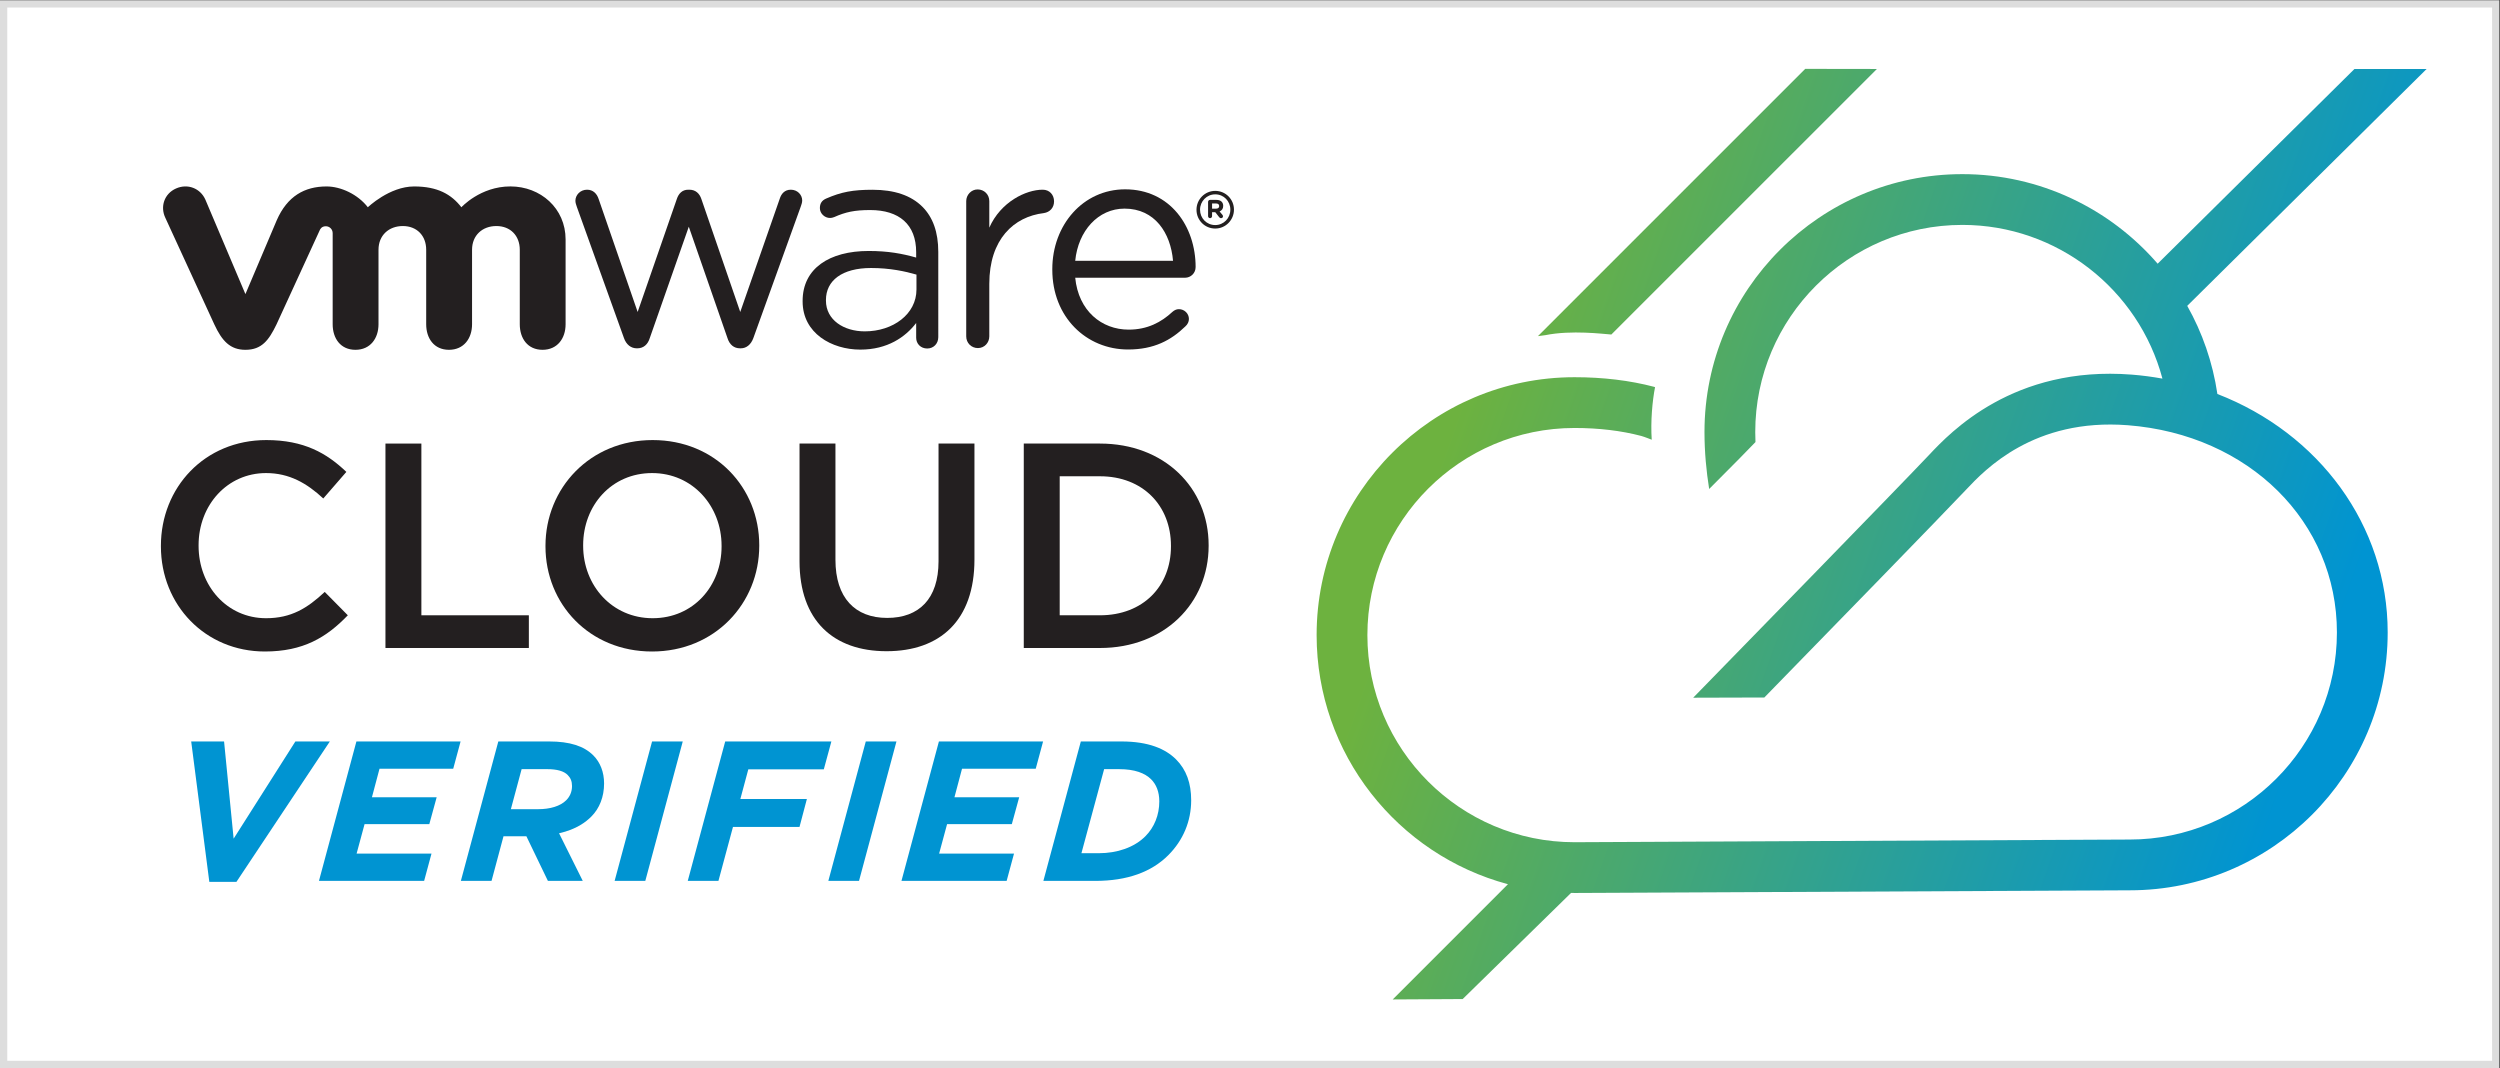
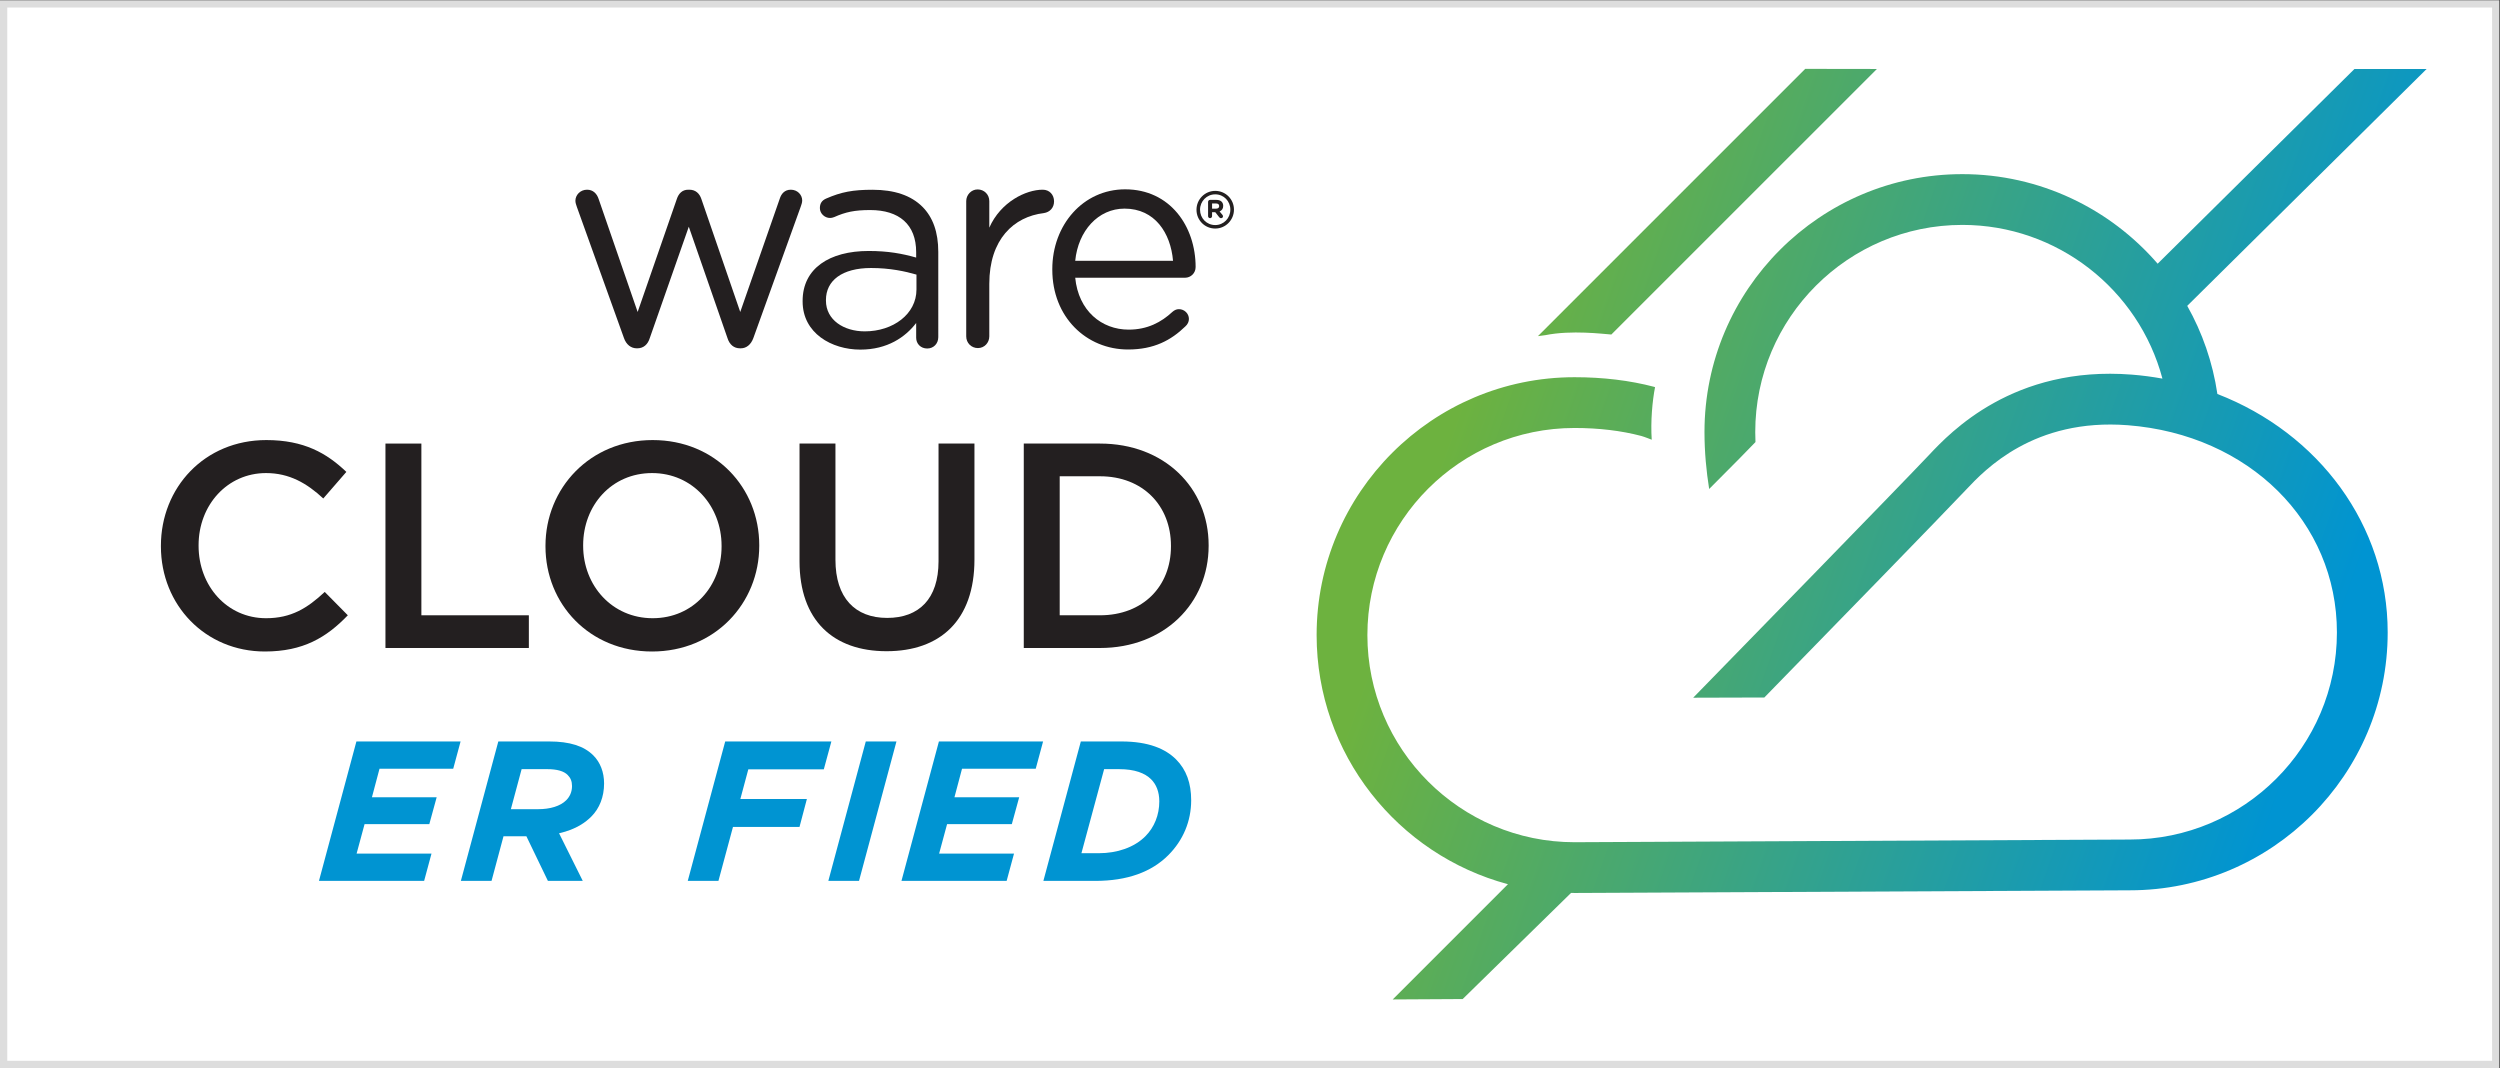
<svg xmlns="http://www.w3.org/2000/svg" xmlns:ns1="http://sodipodi.sourceforge.net/DTD/sodipodi-0.dtd" xmlns:ns2="http://www.inkscape.org/namespaces/inkscape" version="1.1" id="svg2" xml:space="preserve" width="459.507" height="196.307" viewBox="0 0 459.507 196.307" ns1:docname="vmw-cloud-verified-logo-RGB.svg" ns2:version="0.92.3 (2405546, 2018-03-11)">
  <rect x="0" y="0" width="459.507" height="196.307" fill="#333333" stroke="none" />
  <defs id="defs6">
    <clipPath clipPathUnits="userSpaceOnUse" id="clipPath64">
      <path d="m 3057.48,929.418 c -6.47,43.75 -20.84,84.712 -41.57,121.522 L 3346,1377.56 h -99.52 l -271.36,-268.51 c -65.66,75.96 -162.64,123.51 -269.29,123.51 -196.07,0 -355.58,-159.51 -355.58,-355.583 0,-27.844 2.6,-54.375 6.46,-78.555 l 41.37,41.621 c 7.4,7.598 14.91,15.293 22.48,23.074 -0.17,4.582 -0.31,9.192 -0.31,13.86 0,157.473 128.11,285.583 285.58,285.583 130.64,0 243.13,-88.83 275.88,-211.943 -13.83,2.492 -27.91,4.387 -42.28,5.512 -163.19,12.73 -250.35,-79.848 -279.03,-110.254 l -1.04,-1.105 c -39.47,-41.844 -263.38,-271.36 -324.67,-334.141 22.49,0.156 61.06,0.273 98.1,0.293 89.41,91.66 244.48,250.808 277.48,285.801 l 1.07,1.132 c 25.42,26.973 92.98,98.575 222.65,88.489 167.05,-13.031 288.3,-133.176 288.3,-285.696 0,-157.468 -128.11,-285.589 -285.75,-285.589 l -765.51,-3.688 c -157.47,0 -285.59,128.117 -285.59,285.598 0,157.469 128.12,285.582 285.59,285.582 33.43,0 64.38,-3.692 91.98,-10.965 4.12,-1.082 14.49,-5.215 14.49,-5.215 -1.67,25.41 0.87,53.574 4.59,72.442 -0.43,0.125 -0.8,0.351 -1.24,0.468 -33.42,8.809 -70.37,13.27 -109.82,13.27 -196.07,0 -355.59,-159.508 -355.59,-355.582 0,-164.309 112.04,-302.887 263.82,-343.5 l -158.89,-158.899 96.46,0.551 149.45,146.367 c 1.64,-0.019 3.27,-0.117 4.92,-0.117 l 765.51,3.688 c 196.07,0 355.58,159.511 355.58,355.589 0,148.106 -95.24,274.715 -234.81,328.77 z m -936.89,79.742 368.55,368.55 98.85,-0.15 -366.16,-366.15 c -11.41,0.75 -54.63,6.41 -91.01,-0.88 -3.42,-0.44 -6.85,-0.83 -10.23,-1.37 z" id="path62" ns2:connector-curvature="0" />
    </clipPath>
    <linearGradient x1="0" y1="0" x2="1" y2="0" gradientUnits="userSpaceOnUse" gradientTransform="matrix(1355.87,-466.862,-466.862,-1355.87,1926.6,979.362)" spreadMethod="pad" id="linearGradient76">
      <stop style="stop-opacity:1;stop-color:#6db23f" offset="0" id="stop66" />
      <stop style="stop-opacity:1;stop-color:#6db23f" offset="0.068" id="stop68" />
      <stop style="stop-opacity:1;stop-color:#0094d2" offset="0.944" id="stop70" />
      <stop style="stop-opacity:1;stop-color:#0094d2" offset="0.957" id="stop72" />
      <stop style="stop-opacity:1;stop-color:#0094d2" offset="1" id="stop74" />
    </linearGradient>
  </defs>
  <ns1:namedview pagecolor="#ffffff" bordercolor="#666666" borderopacity="1" objecttolerance="10" gridtolerance="10" guidetolerance="10" ns2:pageopacity="0" ns2:pageshadow="2" ns2:window-width="1920" ns2:window-height="1016" id="namedview4" showgrid="false" ns2:zoom="1.8367524" ns2:cx="249.50333" ns2:cy="63.191312" ns2:window-x="0" ns2:window-y="27" ns2:window-maximized="1" ns2:current-layer="g10" />
  <g id="g10" ns2:groupmode="layer" ns2:label="ink_ext_XXXXXX" transform="matrix(1.333,0,0,-1.333,0,196.307)">
    <g id="g12" transform="scale(0.1)">
      <path d="M 5,4.988 V 1467.29 H 3441.26 V 4.988 H 5" style="fill:#ffffff;fill-opacity:1;fill-rule:nonzero;stroke:none" id="path14" ns2:connector-curvature="0" />
      <path d="M 3446.26,1472.29 H 0 V -0.012 H 3446.26 V 1472.29 Z m -10,-10 V 9.988 H 10 V 1462.29 h 3426.26" style="fill:#dddddd;fill-opacity:1;fill-rule:nonzero;stroke:none" id="path16" ns2:connector-curvature="0" />
-       <path d="m 263.637,450.301 h 45.324 l 13.18,-134.039 85.144,134.039 h 47.516 L 325.984,256.66 h -37.351 l -24.996,193.641" style="fill:#0094d2;fill-opacity:1;fill-rule:nonzero;stroke:none" id="path18" ns2:connector-curvature="0" />
      <path d="m 491.43,450.301 h 143.648 l -10.16,-37.629 H 523.289 l -10.434,-39.281 h 89.262 l -10.16,-37.082 h -89.269 l -10.985,-40.637 h 103.27 l -10.16,-37.633 h -145.02 l 51.637,192.262" style="fill:#0094d2;fill-opacity:1;fill-rule:nonzero;stroke:none" id="path20" ns2:connector-curvature="0" />
      <path d="m 742.039,356.922 c 16.481,0 30.488,4.117 38.727,12.348 4.945,4.949 7.968,11.539 7.968,19.5 0,6.589 -1.925,11.261 -6.046,15.378 -5.219,5.231 -14.555,7.973 -28.016,7.973 h -35.43 l -14.828,-55.199 z m -16.203,-37.363 h -31.582 l -16.488,-61.52 h -42.293 l 51.636,192.262 h 70.039 c 28.563,0 48.063,-6.321 60.969,-19.219 9.617,-9.621 14.836,-23.082 14.836,-38.73 0,-18.403 -6.316,-34.34 -17.578,-45.602 -7.418,-7.41 -20.328,-17.578 -44.496,-23.059 l 32.684,-65.652 h -48.067 l -29.66,61.52" style="fill:#0094d2;fill-opacity:1;fill-rule:nonzero;stroke:none" id="path22" ns2:connector-curvature="0" />
-       <path d="m 899.129,450.301 h 42.297 L 889.789,258.039 h -42.297 l 51.637,192.262" style="fill:#0094d2;fill-opacity:1;fill-rule:nonzero;stroke:none" id="path24" ns2:connector-curvature="0" />
      <path d="m 999.965,450.301 h 146.395 l -10.44,-38.449 h -104.1 l -10.98,-40.93 h 91.73 l -10.16,-38.453 h -91.73 l -20.051,-74.43 h -42.301 l 51.637,192.262" style="fill:#0094d2;fill-opacity:1;fill-rule:nonzero;stroke:none" id="path26" ns2:connector-curvature="0" />
      <path d="m 1193.8,450.301 h 42.3 l -51.64,-192.262 h -42.29 l 51.63,192.262" style="fill:#0094d2;fill-opacity:1;fill-rule:nonzero;stroke:none" id="path28" ns2:connector-curvature="0" />
      <path d="m 1294.64,450.301 h 143.64 l -10.16,-37.629 H 1326.5 l -10.44,-39.281 h 89.27 l -10.17,-37.082 h -89.26 l -10.99,-40.637 h 103.27 l -10.16,-37.633 H 1243 l 51.64,192.262" style="fill:#0094d2;fill-opacity:1;fill-rule:nonzero;stroke:none" id="path30" ns2:connector-curvature="0" />
      <path d="m 1543.05,412.121 h -20.6 l -31.31,-115.91 h 23.89 c 25.55,0 48.89,7.969 64.28,23.348 12.35,12.363 19.22,29.39 19.22,48.07 0,13.18 -4.12,23.34 -11.26,30.492 -8.52,8.5 -22.52,14 -44.22,14 z m -52.73,38.18 h 56.03 c 37.35,0 60.69,-10.16 75.26,-24.719 14.27,-14.281 20.86,-32.961 20.86,-56.312 0,-28.84 -10.98,-55.2 -31.58,-75.801 -23.07,-23.078 -56.31,-35.43 -100.8,-35.43 h -71.41 l 51.64,192.262" style="fill:#0094d2;fill-opacity:1;fill-rule:nonzero;stroke:none" id="path32" ns2:connector-curvature="0" />
      <path d="m 860.238,1006.86 -64.758,180.32 c -0.847,2.45 -2.082,5.75 -2.082,8.67 0,7.8 6.606,15.25 16.102,15.25 8.215,0 13.617,-5.38 16.074,-13.19 l 53.664,-155.4 54.028,155.83 c 2.441,7.38 7.453,12.76 15.668,12.76 h 1.632 c 8.688,0 14.047,-5.38 16.512,-12.76 l 53.632,-155.83 54.47,156.2 c 2.09,6.63 6.63,12.39 15.27,12.39 9.1,0 15.68,-7.01 15.68,-14.85 0,-2.88 -1.2,-6.2 -2.09,-8.69 l -65.14,-180.7 c -3.31,-9.473 -9.9,-14.454 -17.32,-14.454 h -1.26 c -8.22,0 -14.46,4.981 -17.35,14.454 l -53.204,153.2 -53.684,-153.2 c -2.84,-9.473 -9.019,-14.454 -17.285,-14.454 h -0.828 c -7.805,0 -14.453,4.981 -17.731,14.454" style="fill:#231f20;fill-opacity:1;fill-rule:nonzero;stroke:none" id="path34" ns2:connector-curvature="0" />
      <path d="m 1332.29,1195.34 c 0,8.7 7.03,16.13 15.68,16.13 9.1,0 16.14,-7.03 16.14,-16.13 v -36.58 c 15.7,35.54 50.51,52.34 73.6,52.34 9.49,0 15.68,-7.01 15.68,-16.13 0,-8.69 -5.74,-14.86 -14.02,-16.11 -41.38,-4.95 -75.26,-35.97 -75.26,-97.57 v -72.4 c 0,-8.69 -6.63,-16.163 -15.69,-16.163 -9.1,0 -16.13,7.062 -16.13,16.163 v 186.45" style="fill:#231f20;fill-opacity:1;fill-rule:nonzero;stroke:none" id="path36" ns2:connector-curvature="0" />
      <path d="m 1617.46,1113.03 c -3.26,38.46 -25.12,71.99 -66.83,71.99 -36.48,0 -63.97,-30.66 -68.05,-71.99 z m -61.98,-122.272 c -57.49,0 -104.49,44.572 -104.49,110.012 v 0.84 c 0,60.95 42.52,110 100.44,110 61.97,0 97.17,-51.12 97.17,-107.14 0,-8.6 -6.85,-14.76 -14.58,-14.76 h -151.44 c 4.47,-45.78 36.49,-71.56 73.72,-71.56 25.91,0 44.97,10.23 60.34,24.52 2.39,2.08 5.23,3.71 8.91,3.71 7.65,0 13.8,-6.15 13.8,-13.5 0,-3.7 -1.65,-7.37 -4.88,-10.25 -19.85,-19.23 -43.35,-31.872 -78.99,-31.872" style="fill:#231f20;fill-opacity:1;fill-rule:nonzero;stroke:none" id="path38" ns2:connector-curvature="0" />
      <path d="m 1263.69,1073.43 v 20.6 c -15.67,4.54 -36.66,9.09 -62.62,9.09 -39.97,0 -62.2,-17.31 -62.2,-44.07 v -0.85 c 0,-26.79 24.69,-42.43 53.53,-42.43 39.13,0 71.29,23.88 71.29,57.66 z m -156.98,-16.48 v 0.83 c 0,44.91 37.07,68.83 91.05,68.83 27.19,0 46.58,-3.73 65.52,-9.09 v 7.42 c 0,38.32 -23.49,58.1 -63.45,58.1 -21.43,0 -33.91,-2.71 -49.59,-9.71 -2.03,-0.82 -4.1,-1.21 -5.71,-1.21 -7.44,0 -14.02,6.17 -14.02,13.57 0,6.61 2.85,10.66 8.66,13.21 20.95,9.11 36.77,12.12 63.95,12.12 30.11,0 53.14,-7.8 68.78,-23.46 14.43,-14.41 21.87,-35.03 21.87,-62.2 V 1007.8 c 0,-9.085 -6.6,-15.667 -15.23,-15.667 -9.05,0 -15.26,6.582 -15.26,14.847 v 20.31 c -14.83,-19.36 -39.52,-36.681 -77.02,-36.681 -39.56,0 -79.55,22.661 -79.55,66.341" style="fill:#231f20;fill-opacity:1;fill-rule:nonzero;stroke:none" id="path40" ns2:connector-curvature="0" />
-       <path d="m 283.051,1197.71 c -6.992,15.31 -24.254,22.22 -40.375,15.05 -16.125,-7.14 -22.051,-25 -14.738,-40.33 l 67.554,-147.02 c 10.688,-22.96 21.895,-35.074 42.899,-35.074 22.507,0 32.273,13.154 42.879,35.074 0,0 58.996,128.46 59.582,129.77 0.586,1.37 2.472,5.55 8.472,5.52 5.09,-0.03 9.379,-4.11 9.379,-9.53 v -125.62 c 0,-19.33 10.735,-35.214 31.395,-35.214 20.621,0 31.808,15.884 31.808,35.214 v 102.76 c 0,19.82 14.188,32.69 33.559,32.69 19.324,0 32.191,-13.3 32.191,-32.69 v -102.76 c 0,-19.33 10.754,-35.214 31.41,-35.214 20.602,0 31.825,15.884 31.825,35.214 v 102.76 c 0,19.82 14.172,32.69 33.523,32.69 19.316,0 32.277,-13.3 32.277,-32.69 v -102.76 c 0,-19.33 10.711,-35.214 31.364,-35.214 20.617,0 31.812,15.884 31.812,35.214 v 116.96 c 0,43 -34.566,73.12 -76.137,73.12 -41.492,0 -67.546,-28.74 -67.546,-28.74 -13.868,17.92 -32.887,28.7 -65.18,28.7 -34.031,0 -63.816,-28.7 -63.816,-28.7 -13.829,17.92 -37.364,28.7 -56.856,28.7 -30.223,0 -54.172,-13.26 -68.777,-46.68 l -43.164,-101.77 -55.34,130.57" style="fill:#231f20;fill-opacity:1;fill-rule:nonzero;stroke:none" id="path42" ns2:connector-curvature="0" />
      <path d="m 1696.49,1183.57 v 0.07 c 0,11.51 -8.92,21.06 -20.84,21.06 -11.81,0 -20.94,-9.64 -20.94,-21.13 v -0.16 c 0,-11.55 9,-21.06 20.94,-21.06 11.78,0 20.84,9.63 20.84,21.22 z m -46.68,-0.21 v 0.21 c 0,14.07 11.41,25.91 25.84,25.91 14.54,0 25.82,-11.73 25.82,-25.84 v -0.07 c 0,-14.18 -11.41,-26.03 -25.82,-26.03 -14.56,0 -25.84,11.69 -25.84,25.82" style="fill:#231f20;fill-opacity:1;fill-rule:nonzero;stroke:none" id="path44" ns2:connector-curvature="0" />
      <path d="m 1676.82,1184.96 c 2.71,0 4.26,1.4 4.26,3.5 v 0.1 c 0,2.37 -1.68,3.55 -4.32,3.55 h -5.48 v -7.15 z m -11.04,9.34 c 0,1.53 1.21,2.77 2.77,2.77 h 8.64 c 3.18,0 5.68,-0.86 7.3,-2.52 1.36,-1.4 2.15,-3.36 2.15,-5.73 v -0.05 c 0,-3.94 -1.94,-6.34 -4.99,-7.63 l 3.82,-4.6 c 0.51,-0.68 0.9,-1.25 0.9,-2.16 0,-1.51 -1.29,-2.52 -2.61,-2.52 -1.29,0 -2.11,0.6 -2.72,1.42 l -5.36,6.83 h -4.4 v -5.48 c 0,-1.53 -1.22,-2.77 -2.73,-2.77 -1.56,0 -2.77,1.24 -2.77,2.77 v 19.67" style="fill:#231f20;fill-opacity:1;fill-rule:nonzero;stroke:none" id="path46" ns2:connector-curvature="0" />
      <path d="m 221.875,719.301 v 0.808 c 0,80.129 59.992,145.774 145.363,145.774 51.946,0 83.356,-18.125 110.332,-43.899 l -31.808,-36.64 c -22.551,20.937 -46.711,35.031 -78.926,35.031 -53.555,0 -93.02,-44.297 -93.02,-99.465 v -0.801 c 0,-55.164 39.063,-99.859 93.02,-99.859 34.633,0 56.781,13.688 80.941,36.238 L 479.59,624.27 c -29.402,-30.602 -61.613,-49.93 -114.363,-49.93 -82.149,0 -143.352,64.023 -143.352,144.961" style="fill:#231f20;fill-opacity:1;fill-rule:nonzero;stroke:none" id="path48" ns2:connector-curvature="0" />
      <path d="m 531.496,861.051 h 49.531 V 624.27 H 729.215 V 579.176 H 531.496 v 281.875" style="fill:#231f20;fill-opacity:1;fill-rule:nonzero;stroke:none" id="path50" ns2:connector-curvature="0" />
      <path d="m 994.953,719.301 v 0.808 c 0,54.77 -39.859,100.266 -95.832,100.266 -55.973,0 -95.035,-44.699 -95.035,-99.465 v -0.801 c 0,-54.765 39.867,-99.859 95.84,-99.859 55.972,0 95.027,44.285 95.027,99.051 z m -242.812,0 v 0.808 c 0,79.329 61.207,145.774 147.785,145.774 86.574,0 146.974,-65.645 146.974,-144.973 v -0.801 c 0,-79.324 -61.205,-145.769 -147.779,-145.769 -86.578,0 -146.98,65.633 -146.98,144.961" style="fill:#231f20;fill-opacity:1;fill-rule:nonzero;stroke:none" id="path52" ns2:connector-curvature="0" />
      <path d="m 1102.44,698.762 v 162.289 h 49.53 V 700.785 c 0,-52.355 26.97,-80.137 71.27,-80.137 43.89,0 70.87,26.172 70.87,78.114 v 162.289 h 49.53 V 701.184 c 0,-84.161 -47.51,-126.446 -121.2,-126.446 -73.3,0 -120,42.285 -120,124.024" style="fill:#231f20;fill-opacity:1;fill-rule:nonzero;stroke:none" id="path54" ns2:connector-curvature="0" />
      <path d="M 1461.19,815.949 V 624.27 h 55.57 c 59.19,0 97.84,39.863 97.84,95.031 v 0.808 c 0,55.168 -38.65,95.84 -97.84,95.84 z m -49.54,45.102 h 105.11 c 88.59,0 149.79,-60.813 149.79,-140.141 v -0.801 c 0,-79.324 -61.2,-140.933 -149.79,-140.933 h -105.11 v 281.875" style="fill:#231f20;fill-opacity:1;fill-rule:nonzero;stroke:none" id="path56" ns2:connector-curvature="0" />
      <g id="g58">
        <g id="g60" clip-path="url(#clipPath64)">
          <path d="m 3057.48,929.418 c -6.47,43.75 -20.84,84.712 -41.57,121.522 L 3346,1377.56 h -99.52 l -271.36,-268.51 c -65.66,75.96 -162.64,123.51 -269.29,123.51 -196.07,0 -355.58,-159.51 -355.58,-355.583 0,-27.844 2.6,-54.375 6.46,-78.555 l 41.37,41.621 c 7.4,7.598 14.91,15.293 22.48,23.074 -0.17,4.582 -0.31,9.192 -0.31,13.86 0,157.473 128.11,285.583 285.58,285.583 130.64,0 243.13,-88.83 275.88,-211.943 -13.83,2.492 -27.91,4.387 -42.28,5.512 -163.19,12.73 -250.35,-79.848 -279.03,-110.254 l -1.04,-1.105 c -39.47,-41.844 -263.38,-271.36 -324.67,-334.141 22.49,0.156 61.06,0.273 98.1,0.293 89.41,91.66 244.48,250.808 277.48,285.801 l 1.07,1.132 c 25.42,26.973 92.98,98.575 222.65,88.489 167.05,-13.031 288.3,-133.176 288.3,-285.696 0,-157.468 -128.11,-285.589 -285.75,-285.589 l -765.51,-3.688 c -157.47,0 -285.59,128.117 -285.59,285.598 0,157.469 128.12,285.582 285.59,285.582 33.43,0 64.38,-3.692 91.98,-10.965 4.12,-1.082 14.49,-5.215 14.49,-5.215 -1.67,25.41 0.87,53.574 4.59,72.442 -0.43,0.125 -0.8,0.351 -1.24,0.468 -33.42,8.809 -70.37,13.27 -109.82,13.27 -196.07,0 -355.59,-159.508 -355.59,-355.582 0,-164.309 112.04,-302.887 263.82,-343.5 l -158.89,-158.899 96.46,0.551 149.45,146.367 c 1.64,-0.019 3.27,-0.117 4.92,-0.117 l 765.51,3.688 c 196.07,0 355.58,159.511 355.58,355.589 0,148.106 -95.24,274.715 -234.81,328.77 z m -936.89,79.742 368.55,368.55 98.85,-0.15 -366.16,-366.15 c -11.41,0.75 -54.63,6.41 -91.01,-0.88 -3.42,-0.44 -6.85,-0.83 -10.23,-1.37" style="fill:url(#linearGradient76);fill-opacity:1;fill-rule:nonzero;stroke:none" id="path78" ns2:connector-curvature="0" />
        </g>
      </g>
    </g>
  </g>
</svg>